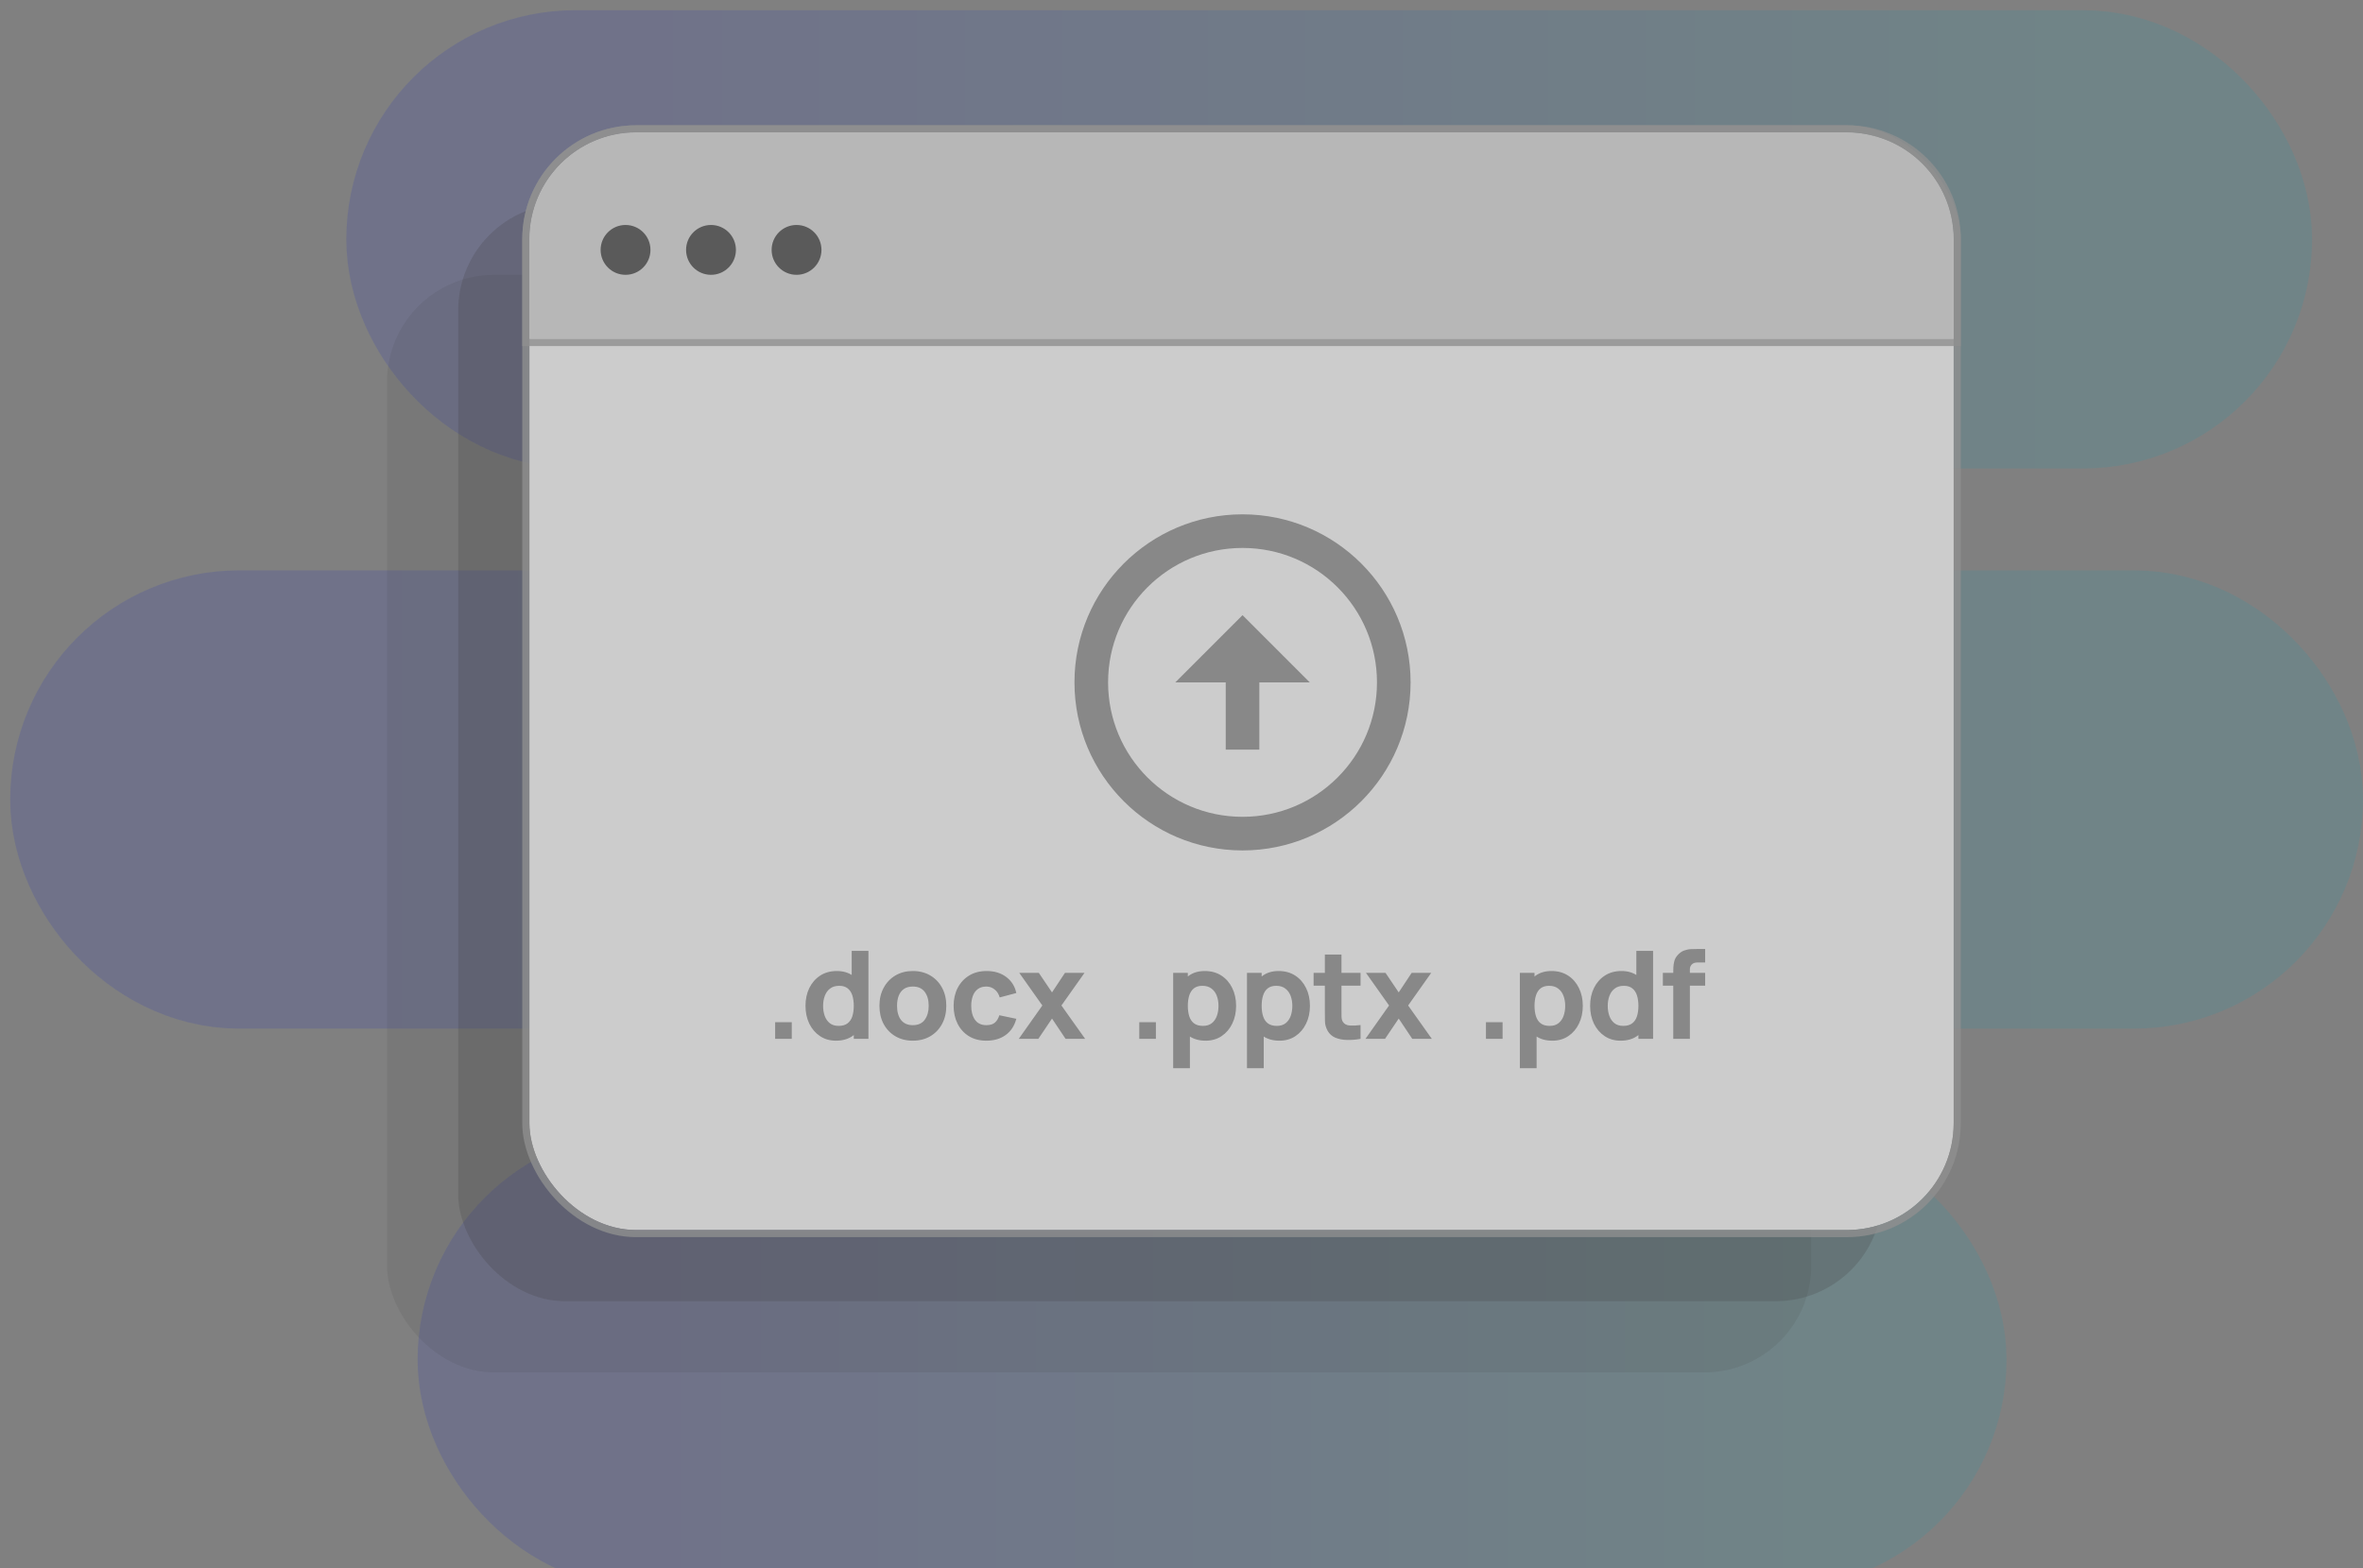
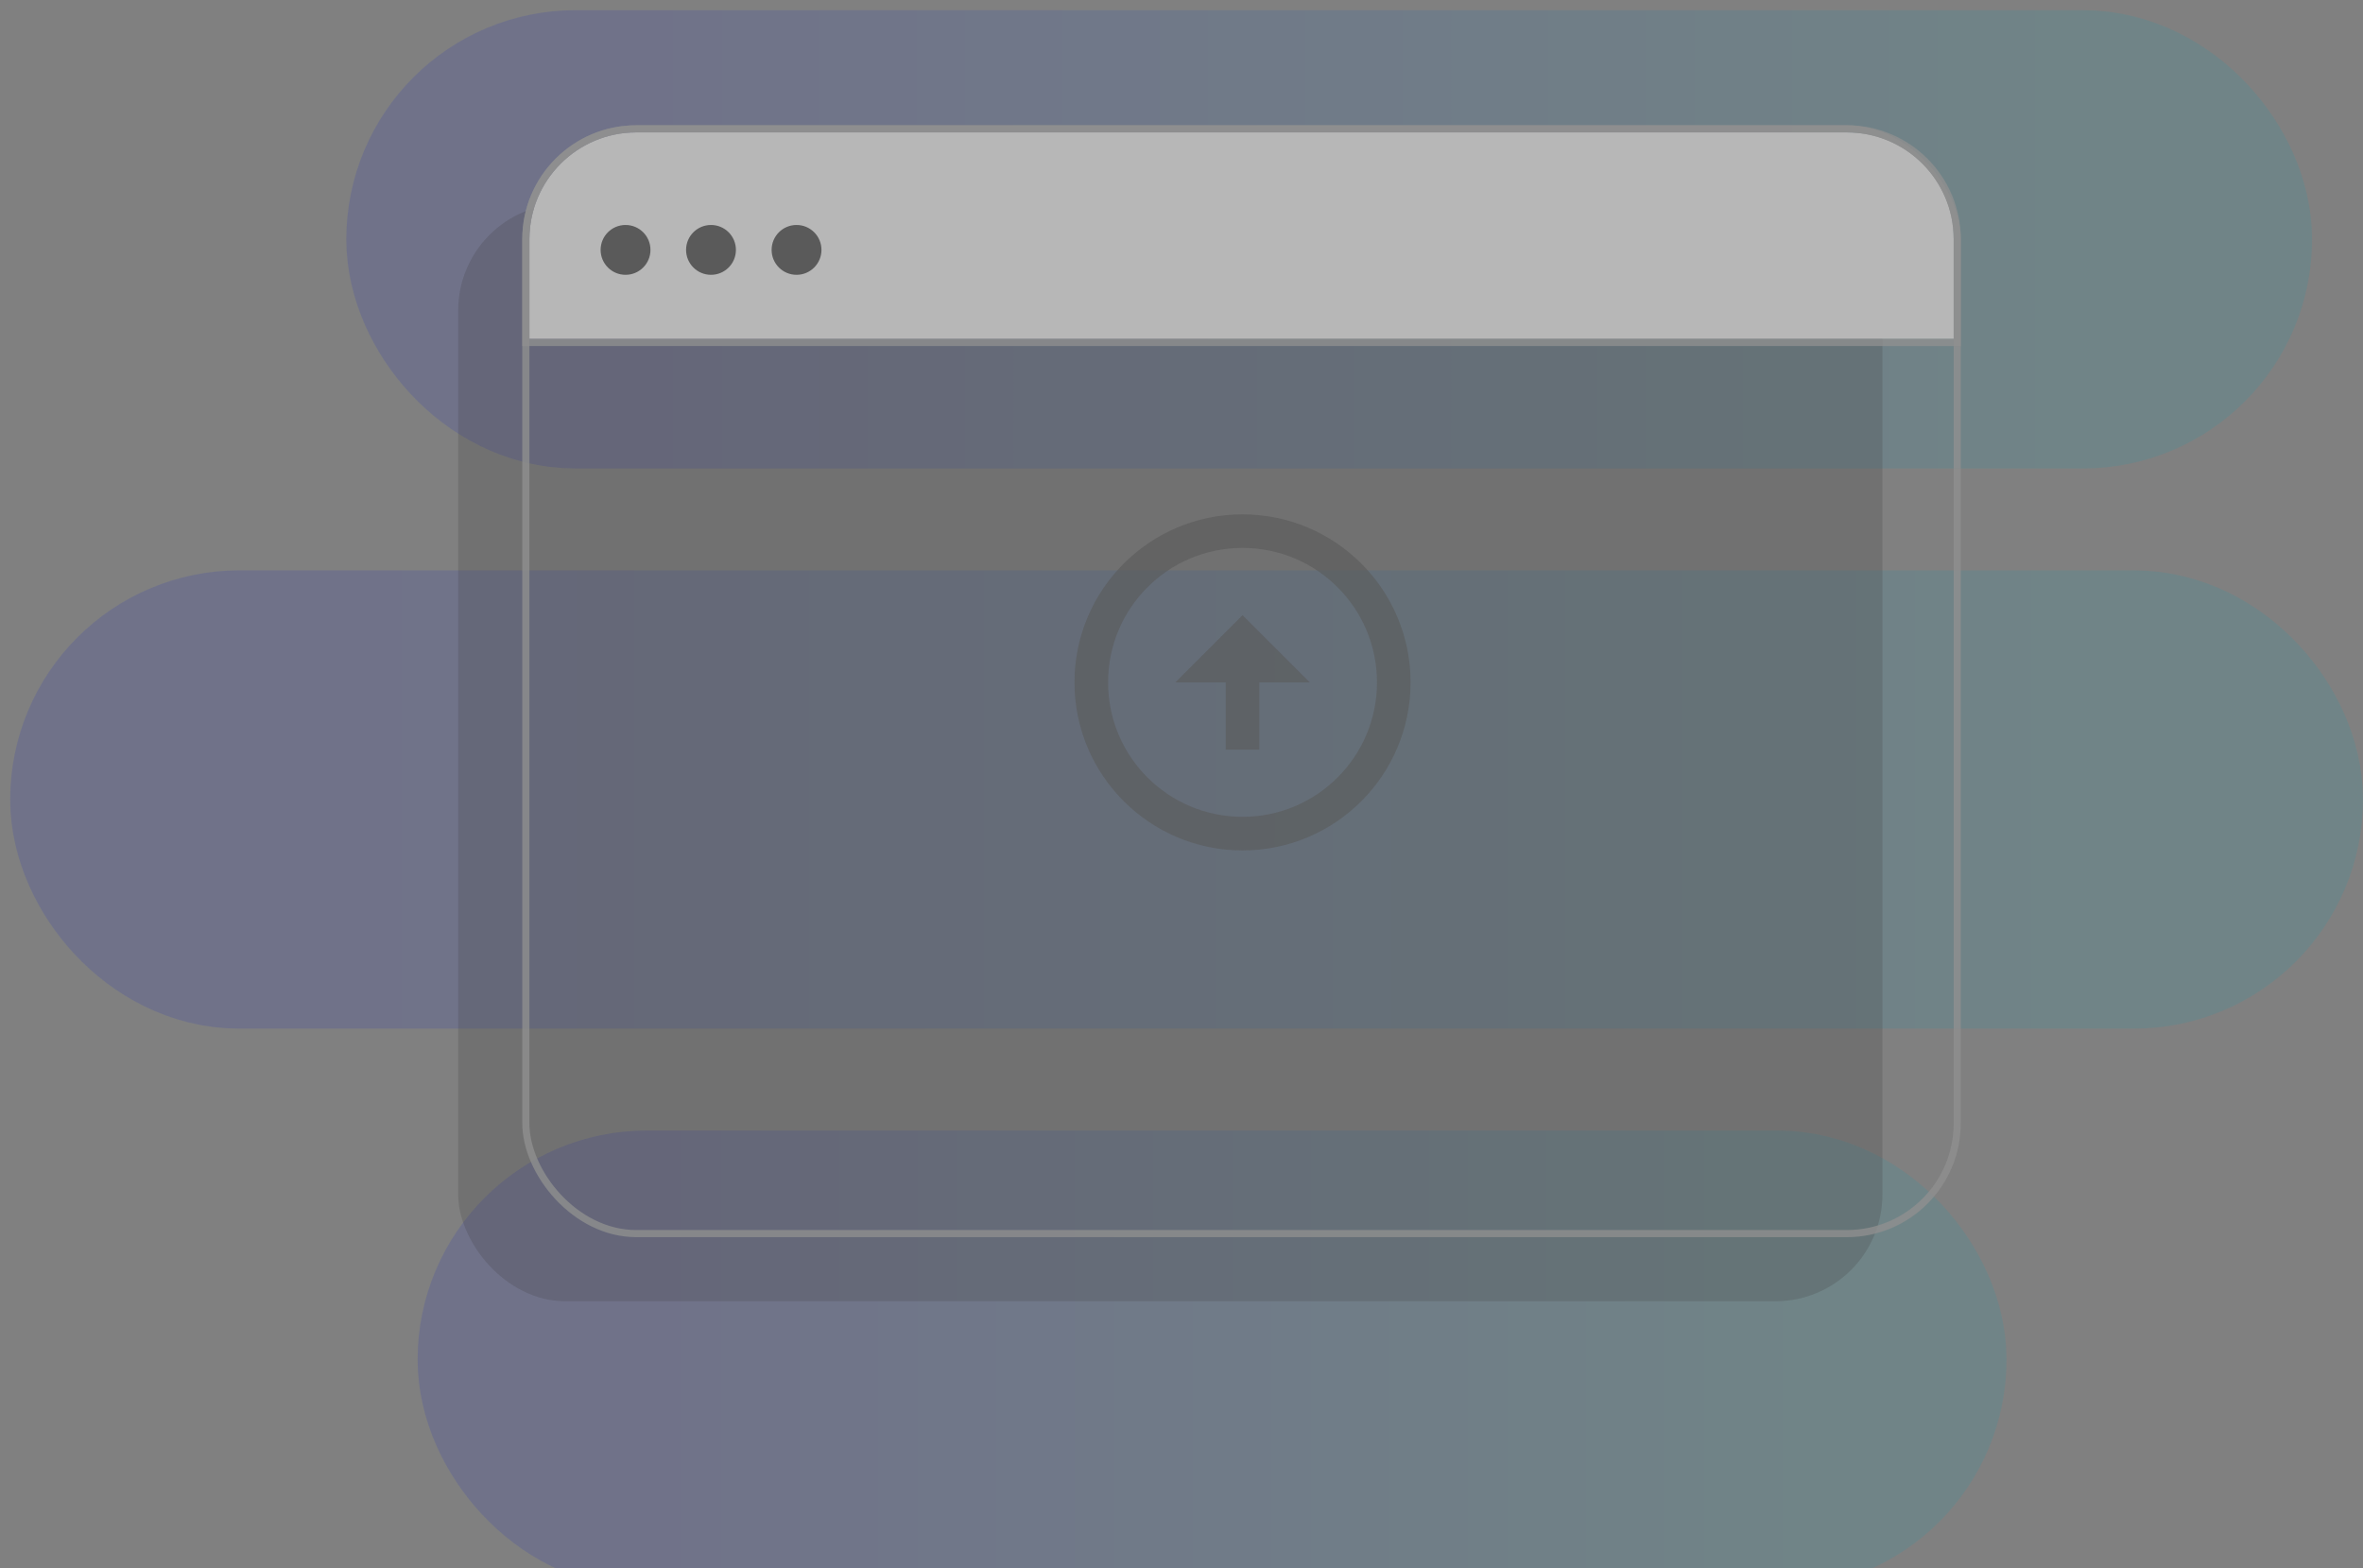
<svg xmlns="http://www.w3.org/2000/svg" fill="none" viewBox="0 0 232 154" height="154" width="232">
  <rect x="0" y="0" width="232" height="154" fill="#808080" stroke="none" />
  <g clip-path="url(#clip0_820_507)" opacity="0.6">
    <rect stroke-width="22.5" stroke-opacity="0.2" stroke="url(#paint0_linear_820_507)" rx="11.25" height="22.5" width="170.5" y="12.25" x="45.25" />
    <rect stroke-width="22.5" stroke-opacity="0.2" stroke="url(#paint1_linear_820_507)" rx="11.25" height="22.5" width="208.5" y="67.25" x="12.25" />
    <rect stroke-width="22.5" stroke-opacity="0.2" stroke="url(#paint2_linear_820_507)" rx="11.25" height="22.5" width="133.5" y="122.25" x="52.25" />
-     <rect fill-opacity="0.1" fill="#070707" rx="10.488" height="107.772" width="139.836" y="26.984" x="38" />
    <rect fill-opacity="0.2" fill="#070707" rx="10.488" height="107.772" width="139.836" y="19.992" x="44.984" />
-     <rect fill="white" rx="10.488" height="107.772" width="139.836" y="13" x="51.977" />
    <rect stroke-width="0.699" stroke-opacity="0.8" stroke="#999999" rx="10.837" height="108.471" width="140.535" y="12.65" x="51.627" />
    <g opacity="0.6">
      <path fill="#414141" d="M121.992 50.5C131.1 50.5 138.492 57.892 138.492 67C138.492 76.108 131.1 83.5 121.992 83.5C112.884 83.5 105.492 76.108 105.492 67C105.492 57.892 112.884 50.5 121.992 50.5ZM121.992 80.2C129.285 80.2 135.192 74.293 135.192 67C135.192 59.707 129.285 53.8 121.992 53.8C114.699 53.8 108.792 59.707 108.792 67C108.792 74.293 114.699 80.2 121.992 80.2ZM123.642 67V73.6H120.342V67H115.392L121.992 60.4L128.592 67H123.642Z" />
    </g>
    <path fill="#DCDCDC" d="M51.977 23.488C51.977 17.695 56.672 13 62.464 13H181.325C187.117 13 191.813 17.695 191.813 23.488V33.276H51.977V23.488Z" />
    <path stroke-width="0.699" stroke-opacity="0.8" stroke="#999999" d="M181.325 12.65C187.31 12.65 192.162 17.502 192.162 23.487V33.626H51.627V23.487C51.627 17.502 56.479 12.651 62.464 12.65H181.325Z" />
    <circle fill="#414141" r="2.447" cy="24.536" cx="61.416" />
    <circle fill="#414141" r="2.447" cy="24.536" cx="69.806" />
    <circle fill="#414141" r="2.447" cy="24.536" cx="78.205" />
-     <path fill="#414141" d="M76.104 102V100.368H77.736V102H76.104ZM82.072 102.18C81.476 102.18 80.954 102.03 80.506 101.73C80.058 101.43 79.708 101.022 79.456 100.506C79.208 99.99 79.084 99.408 79.084 98.76C79.084 98.1 79.21 97.514 79.462 97.002C79.718 96.486 80.076 96.08 80.536 95.784C80.996 95.488 81.536 95.34 82.156 95.34C82.772 95.34 83.29 95.49 83.71 95.79C84.13 96.09 84.448 96.498 84.664 97.014C84.88 97.53 84.988 98.112 84.988 98.76C84.988 99.408 84.878 99.99 84.658 100.506C84.442 101.022 84.118 101.43 83.686 101.73C83.254 102.03 82.716 102.18 82.072 102.18ZM82.336 100.728C82.7 100.728 82.99 100.646 83.206 100.482C83.426 100.318 83.584 100.088 83.68 99.792C83.776 99.496 83.824 99.152 83.824 98.76C83.824 98.368 83.776 98.024 83.68 97.728C83.584 97.432 83.43 97.202 83.218 97.038C83.01 96.874 82.736 96.792 82.396 96.792C82.032 96.792 81.732 96.882 81.496 97.062C81.264 97.238 81.092 97.476 80.98 97.776C80.868 98.072 80.812 98.4 80.812 98.76C80.812 99.124 80.866 99.456 80.974 99.756C81.082 100.052 81.248 100.288 81.472 100.464C81.696 100.64 81.984 100.728 82.336 100.728ZM83.824 102V97.56H83.62V93.36H85.264V102H83.824ZM89.62 102.18C88.968 102.18 88.396 102.034 87.904 101.742C87.412 101.45 87.028 101.048 86.752 100.536C86.48 100.02 86.344 99.428 86.344 98.76C86.344 98.084 86.484 97.49 86.764 96.978C87.044 96.462 87.43 96.06 87.922 95.772C88.414 95.484 88.98 95.34 89.62 95.34C90.272 95.34 90.844 95.486 91.336 95.778C91.832 96.07 92.218 96.474 92.494 96.99C92.77 97.502 92.908 98.092 92.908 98.76C92.908 99.432 92.768 100.026 92.488 100.542C92.212 101.054 91.826 101.456 91.33 101.748C90.838 102.036 90.268 102.18 89.62 102.18ZM89.62 100.656C90.144 100.656 90.534 100.48 90.79 100.128C91.05 99.772 91.18 99.316 91.18 98.76C91.18 98.184 91.048 97.724 90.784 97.38C90.524 97.036 90.136 96.864 89.62 96.864C89.264 96.864 88.972 96.944 88.744 97.104C88.516 97.264 88.346 97.486 88.234 97.77C88.126 98.054 88.072 98.384 88.072 98.76C88.072 99.34 88.202 99.802 88.462 100.146C88.726 100.486 89.112 100.656 89.62 100.656ZM96.843 102.18C96.171 102.18 95.595 102.03 95.115 101.73C94.635 101.43 94.267 101.022 94.011 100.506C93.755 99.99 93.627 99.408 93.627 98.76C93.627 98.104 93.759 97.518 94.023 97.002C94.291 96.486 94.667 96.08 95.151 95.784C95.635 95.488 96.207 95.34 96.867 95.34C97.631 95.34 98.271 95.534 98.787 95.922C99.307 96.306 99.639 96.832 99.783 97.5L98.151 97.932C98.055 97.596 97.887 97.334 97.647 97.146C97.411 96.958 97.143 96.864 96.843 96.864C96.499 96.864 96.217 96.948 95.997 97.116C95.777 97.28 95.615 97.506 95.511 97.794C95.407 98.078 95.355 98.4 95.355 98.76C95.355 99.324 95.479 99.782 95.727 100.134C95.979 100.482 96.351 100.656 96.843 100.656C97.211 100.656 97.491 100.572 97.683 100.404C97.875 100.236 98.019 99.996 98.115 99.684L99.783 100.032C99.599 100.72 99.251 101.25 98.739 101.622C98.227 101.994 97.595 102.18 96.843 102.18ZM100.023 102L102.339 98.724L100.071 95.52H101.991L103.287 97.44L104.559 95.52H106.479L104.211 98.724L106.539 102H104.619L103.287 100.008L101.943 102H100.023ZM111.854 102V100.368H113.486V102H111.854ZM118.373 102.18C117.729 102.18 117.191 102.03 116.759 101.73C116.327 101.43 116.001 101.022 115.781 100.506C115.565 99.99 115.457 99.408 115.457 98.76C115.457 98.112 115.565 97.53 115.781 97.014C115.997 96.498 116.315 96.09 116.735 95.79C117.155 95.49 117.673 95.34 118.289 95.34C118.909 95.34 119.449 95.488 119.909 95.784C120.369 96.08 120.725 96.486 120.977 97.002C121.233 97.514 121.361 98.1 121.361 98.76C121.361 99.408 121.235 99.99 120.983 100.506C120.735 101.022 120.387 101.43 119.939 101.73C119.491 102.03 118.969 102.18 118.373 102.18ZM115.181 104.88V95.52H116.621V99.96H116.825V104.88H115.181ZM118.109 100.728C118.461 100.728 118.749 100.64 118.973 100.464C119.197 100.288 119.363 100.052 119.471 99.756C119.579 99.456 119.633 99.124 119.633 98.76C119.633 98.4 119.577 98.072 119.465 97.776C119.353 97.476 119.179 97.238 118.943 97.062C118.711 96.882 118.413 96.792 118.049 96.792C117.709 96.792 117.433 96.874 117.221 97.038C117.013 97.202 116.861 97.432 116.765 97.728C116.669 98.024 116.621 98.368 116.621 98.76C116.621 99.152 116.669 99.496 116.765 99.792C116.861 100.088 117.017 100.318 117.233 100.482C117.453 100.646 117.745 100.728 118.109 100.728ZM125.622 102.18C124.978 102.18 124.44 102.03 124.008 101.73C123.576 101.43 123.25 101.022 123.03 100.506C122.814 99.99 122.706 99.408 122.706 98.76C122.706 98.112 122.814 97.53 123.03 97.014C123.246 96.498 123.564 96.09 123.984 95.79C124.404 95.49 124.922 95.34 125.538 95.34C126.158 95.34 126.698 95.488 127.158 95.784C127.618 96.08 127.974 96.486 128.226 97.002C128.482 97.514 128.61 98.1 128.61 98.76C128.61 99.408 128.484 99.99 128.232 100.506C127.984 101.022 127.636 101.43 127.188 101.73C126.74 102.03 126.218 102.18 125.622 102.18ZM122.43 104.88V95.52H123.87V99.96H124.074V104.88H122.43ZM125.358 100.728C125.71 100.728 125.998 100.64 126.222 100.464C126.446 100.288 126.612 100.052 126.72 99.756C126.828 99.456 126.882 99.124 126.882 98.76C126.882 98.4 126.826 98.072 126.714 97.776C126.602 97.476 126.428 97.238 126.192 97.062C125.96 96.882 125.662 96.792 125.298 96.792C124.958 96.792 124.682 96.874 124.47 97.038C124.262 97.202 124.11 97.432 124.014 97.728C123.918 98.024 123.87 98.368 123.87 98.76C123.87 99.152 123.918 99.496 124.014 99.792C124.11 100.088 124.266 100.318 124.482 100.482C124.702 100.646 124.994 100.728 125.358 100.728ZM133.578 102C133.13 102.084 132.69 102.12 132.258 102.108C131.83 102.1 131.446 102.026 131.106 101.886C130.77 101.742 130.514 101.512 130.338 101.196C130.178 100.9 130.094 100.6 130.086 100.296C130.078 99.988 130.074 99.64 130.074 99.252V93.72H131.706V99.156C131.706 99.408 131.708 99.636 131.712 99.84C131.72 100.04 131.762 100.2 131.838 100.32C131.982 100.548 132.212 100.672 132.528 100.692C132.844 100.712 133.194 100.696 133.578 100.644V102ZM128.97 96.78V95.52H133.578V96.78H128.97ZM134.062 102L136.378 98.724L134.11 95.52H136.03L137.326 97.44L138.598 95.52H140.518L138.25 98.724L140.578 102H138.658L137.326 100.008L135.982 102H134.062ZM145.892 102V100.368H147.524V102H145.892ZM152.412 102.18C151.768 102.18 151.23 102.03 150.798 101.73C150.366 101.43 150.04 101.022 149.82 100.506C149.604 99.99 149.496 99.408 149.496 98.76C149.496 98.112 149.604 97.53 149.82 97.014C150.036 96.498 150.354 96.09 150.774 95.79C151.194 95.49 151.712 95.34 152.328 95.34C152.948 95.34 153.488 95.488 153.948 95.784C154.408 96.08 154.764 96.486 155.016 97.002C155.272 97.514 155.4 98.1 155.4 98.76C155.4 99.408 155.274 99.99 155.022 100.506C154.774 101.022 154.426 101.43 153.978 101.73C153.53 102.03 153.008 102.18 152.412 102.18ZM149.22 104.88V95.52H150.66V99.96H150.864V104.88H149.22ZM152.148 100.728C152.5 100.728 152.788 100.64 153.012 100.464C153.236 100.288 153.402 100.052 153.51 99.756C153.618 99.456 153.672 99.124 153.672 98.76C153.672 98.4 153.616 98.072 153.504 97.776C153.392 97.476 153.218 97.238 152.982 97.062C152.75 96.882 152.452 96.792 152.088 96.792C151.748 96.792 151.472 96.874 151.26 97.038C151.052 97.202 150.9 97.432 150.804 97.728C150.708 98.024 150.66 98.368 150.66 98.76C150.66 99.152 150.708 99.496 150.804 99.792C150.9 100.088 151.056 100.318 151.272 100.482C151.492 100.646 151.784 100.728 152.148 100.728ZM159.108 102.18C158.512 102.18 157.99 102.03 157.542 101.73C157.094 101.43 156.744 101.022 156.492 100.506C156.244 99.99 156.12 99.408 156.12 98.76C156.12 98.1 156.246 97.514 156.498 97.002C156.754 96.486 157.112 96.08 157.572 95.784C158.032 95.488 158.572 95.34 159.192 95.34C159.808 95.34 160.326 95.49 160.746 95.79C161.166 96.09 161.484 96.498 161.7 97.014C161.916 97.53 162.024 98.112 162.024 98.76C162.024 99.408 161.914 99.99 161.694 100.506C161.478 101.022 161.154 101.43 160.722 101.73C160.29 102.03 159.752 102.18 159.108 102.18ZM159.372 100.728C159.736 100.728 160.026 100.646 160.242 100.482C160.462 100.318 160.62 100.088 160.716 99.792C160.812 99.496 160.86 99.152 160.86 98.76C160.86 98.368 160.812 98.024 160.716 97.728C160.62 97.432 160.466 97.202 160.254 97.038C160.046 96.874 159.772 96.792 159.432 96.792C159.068 96.792 158.768 96.882 158.532 97.062C158.3 97.238 158.128 97.476 158.016 97.776C157.904 98.072 157.848 98.4 157.848 98.76C157.848 99.124 157.902 99.456 158.01 99.756C158.118 100.052 158.284 100.288 158.508 100.464C158.732 100.64 159.02 100.728 159.372 100.728ZM160.86 102V97.56H160.656V93.36H162.3V102H160.86ZM164.28 102V95.544C164.28 95.38 164.284 95.194 164.292 94.986C164.3 94.778 164.332 94.568 164.388 94.356C164.448 94.144 164.556 93.952 164.712 93.78C164.912 93.556 165.128 93.404 165.36 93.324C165.596 93.24 165.824 93.196 166.044 93.192C166.264 93.184 166.452 93.18 166.608 93.18H167.412V94.5H166.668C166.412 94.5 166.222 94.566 166.098 94.698C165.974 94.826 165.912 94.98 165.912 95.16V102H164.28ZM163.26 96.78V95.52H167.412V96.78H163.26Z" opacity="0.6" />
  </g>
  <defs>
    <linearGradient gradientUnits="userSpaceOnUse" y2="23.5" x2="204.082" y1="23.5" x1="63.719" id="paint0_linear_820_507">
      <stop stop-color="#0014D2" />
      <stop stop-color="#00A7BD" offset="1" />
    </linearGradient>
    <linearGradient gradientUnits="userSpaceOnUse" y2="78.5" x2="204.569" y1="78.5" x1="36.571" id="paint1_linear_820_507">
      <stop stop-color="#0014D2" />
      <stop stop-color="#00A7BD" offset="1" />
    </linearGradient>
    <linearGradient gradientUnits="userSpaceOnUse" y2="133.5" x2="178.475" y1="133.5" x1="65.022" id="paint2_linear_820_507">
      <stop stop-color="#0014D2" />
      <stop stop-color="#00A7BD" offset="1" />
    </linearGradient>
    <clipPath id="clip0_820_507">
      <rect fill="white" height="154" width="232" />
    </clipPath>
  </defs>
</svg>